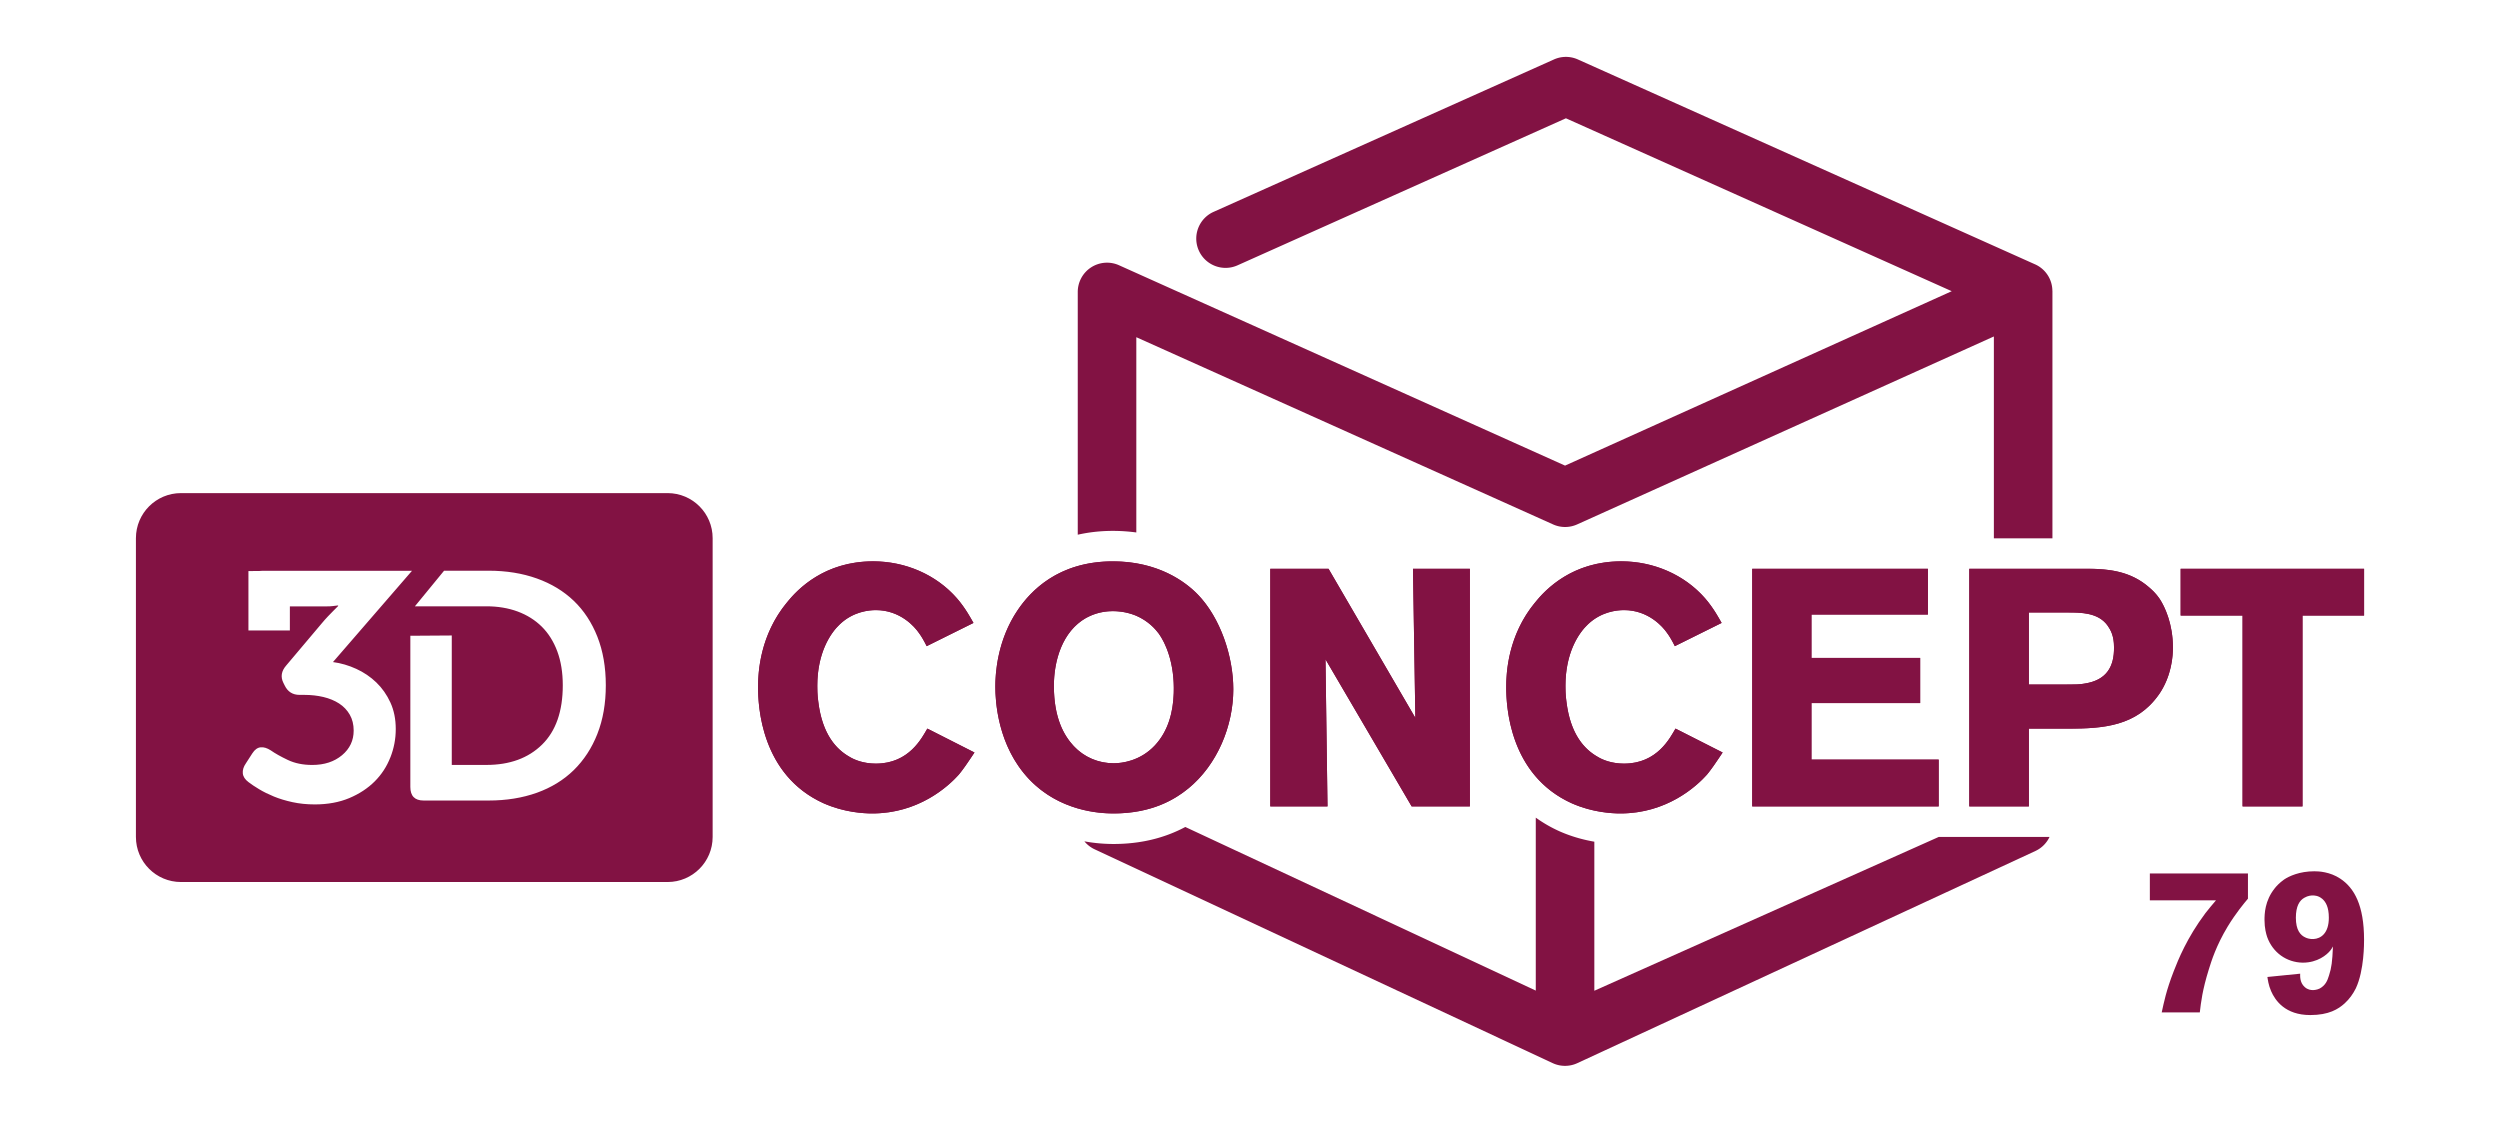
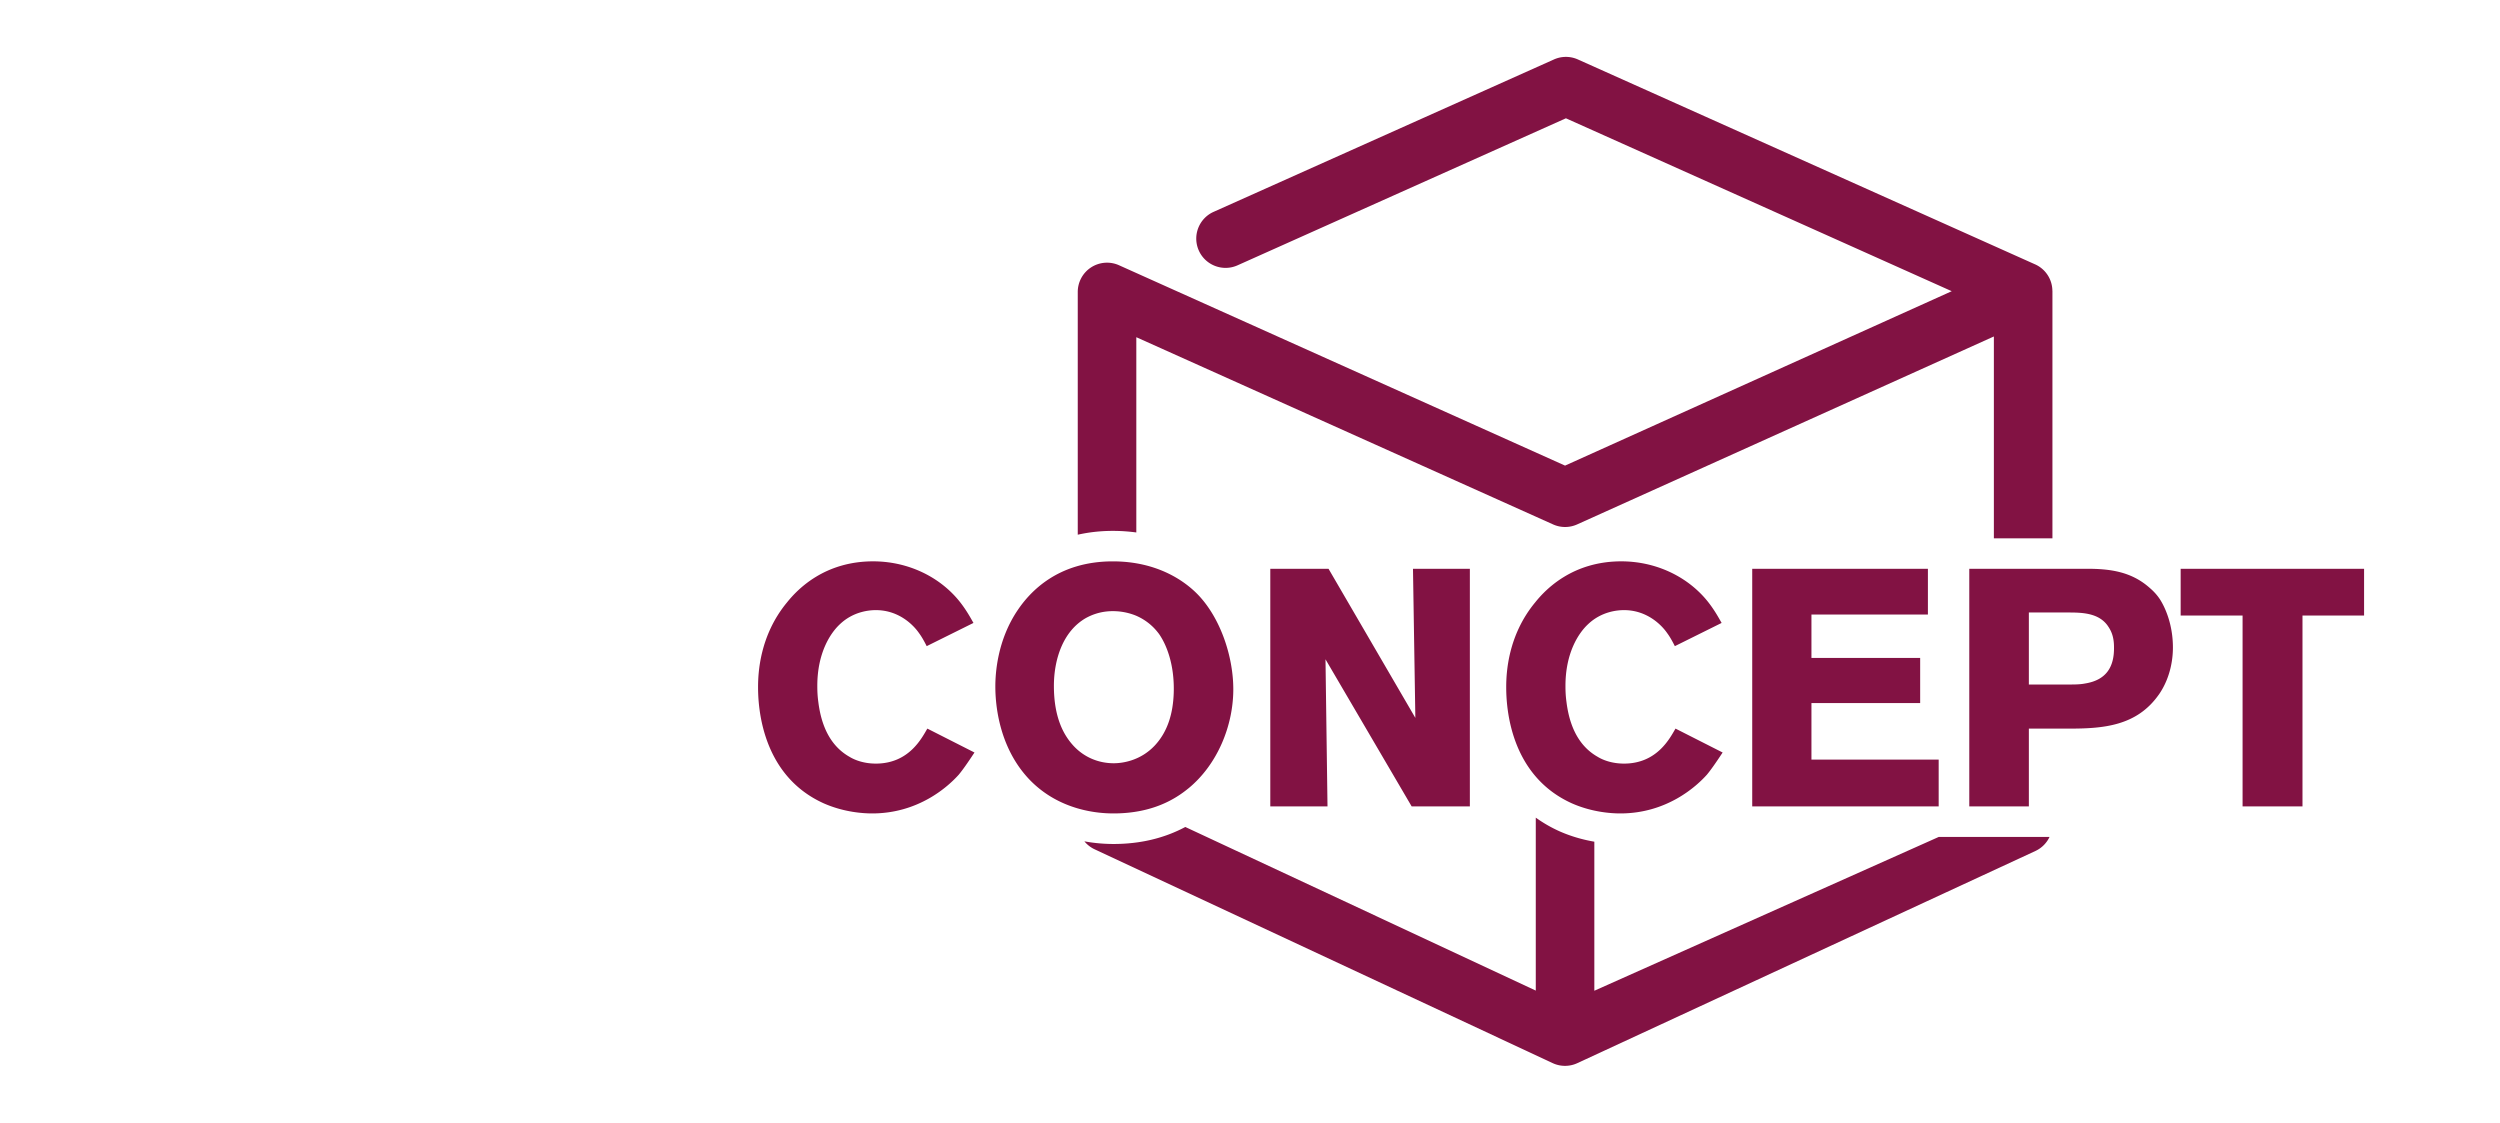
<svg xmlns="http://www.w3.org/2000/svg" id="Calque_2" viewBox="0 0 981.66 440.95" width="982" height="441">
  <defs>
    <style>.cls-2{fill:#821243}</style>
  </defs>
  <g id="Calque_1-2" data-name="Calque_1">
-     <path d="M874.81 363.92c-4.5 7.48-6.35 13.43-7.4 16.81-2.57 8.29-3.06 12.87-3.54 16.89h-14.96c.88-3.94 1.69-8.37 4.75-16.25 1.69-4.34 5.15-13.03 12.39-22.69 1.29-1.69 2.74-3.38 4.18-5.07h-25.98v-10.54h38.53v9.89c-1.61 1.93-4.67 5.55-7.96 10.94ZM925.17 388.14c-1.13 2.25-2.49 4.18-4.42 5.95-2.49 2.25-6.19 4.58-13.51 4.58-9.81 0-13.76-5.71-15.37-9.41-1.05-2.41-1.29-4.58-1.45-5.55l12.87-1.29c0 .8-.24 3.46 1.77 5.23 1.21 1.13 2.57 1.21 3.22 1.21.48 0 1.61-.08 2.73-.64 2.17-1.21 2.98-2.98 3.62-5.15.97-2.98 1.29-5.39 1.53-11.34-.48.88-.8 1.29-1.05 1.61-1.37 1.69-4.99 4.75-10.78 4.75-6.44-.08-11.83-4.02-14-10.06-.4-1.21-1.05-3.46-1.05-6.68 0-2.33.08-7.56 4.02-12.47.48-.64 1.85-2.17 3.7-3.46 1.93-1.29 6.03-3.22 11.83-3.22 1.69 0 6.11.16 10.22 2.9 5.47 3.62 9.33 10.46 9.33 23.97 0 1.21.08 12.07-3.22 19.07Zm-13.27-35.16c-1.45-1.21-2.9-1.29-3.7-1.29-.56 0-1.85.08-3.22.88-1.93 1.05-3.38 3.3-3.38 7.88 0 4.83 1.77 6.92 3.86 7.8.48.24 1.69.64 3.06.56 2.9-.16 6.03-2.25 6.03-8.37 0-4.18-1.21-6.27-2.66-7.48ZM262.08 193.67H70.97c-9.78 0-17.7 7.92-17.7 17.7v117.35c0 9.78 7.92 17.7 17.7 17.7h191.11c9.78 0 17.7-7.92 17.7-17.7V211.37c0-9.78-7.92-17.7-17.7-17.7ZM153.21 297.44c-1.4 3.6-3.45 6.76-6.17 9.47-2.71 2.71-6.04 4.89-9.98 6.55-3.94 1.65-8.45 2.48-13.54 2.48-3.14 0-6.06-.3-8.77-.89-2.71-.59-5.15-1.33-7.31-2.22-2.16-.89-4.09-1.84-5.78-2.86-1.7-1.02-3.09-1.95-4.19-2.8-1.36-1.02-2.1-2.16-2.22-3.43-.13-1.27.27-2.58 1.21-3.94l2.54-3.94c.93-1.44 2.01-2.22 3.24-2.35 1.23-.13 2.56.28 4 1.21 1.69 1.19 3.92 2.44 6.67 3.75s5.95 1.97 9.6 1.97c4.75 0 8.64-1.27 11.7-3.82 3.05-2.55 4.58-5.77 4.58-9.68 0-2.38-.51-4.46-1.53-6.24-1.02-1.78-2.42-3.25-4.19-4.4-1.78-1.15-3.84-1.99-6.17-2.55-2.33-.55-4.81-.83-7.44-.83h-1.91c-2.71 0-4.66-1.23-5.85-3.69l-.51-1.02c-1.19-2.38-.81-4.67 1.14-6.88l13.86-16.43c.85-1.02 1.67-1.95 2.48-2.8.8-.85 1.5-1.57 2.1-2.16l1.91-1.91v-.25c-.51.09-1.19.17-2.03.25-.68.09-1.53.13-2.54.13h-14.38v9.45H97.46v-23.32l4.28-.03c.38-.05.78-.08 1.21-.08h58.75l-31.04 35.85c3.13.42 6.19 1.31 9.15 2.67 2.97 1.36 5.59 3.14 7.88 5.34 2.29 2.21 4.13 4.83 5.53 7.88 1.4 3.05 2.1 6.53 2.1 10.42s-.7 7.52-2.1 11.12Zm81.31-9.22c-2.2 5.59-5.3 10.34-9.28 14.24-3.98 3.9-8.82 6.86-14.49 8.9-5.68 2.03-11.99 3.05-18.94 3.05h-25.55c-3.48 0-5.21-1.78-5.21-5.34V249.7l16.27-.11v50.84h13.6c9.15 0 16.44-2.66 21.86-7.98 5.42-5.32 8.14-13.08 8.14-23.3 0-5.02-.72-9.47-2.16-13.34-1.44-3.87-3.48-7.1-6.1-9.7-2.63-2.59-5.78-4.57-9.47-5.94-3.69-1.36-7.78-2.04-12.27-2.04h-28.08l11.46-13.98h17.5c6.95 0 13.26 1.02 18.94 3.05 5.68 2.03 10.51 4.96 14.49 8.77 3.98 3.81 7.07 8.52 9.28 14.11 2.2 5.59 3.31 11.95 3.31 19.07s-1.1 13.48-3.31 19.07ZM376.54 304.15c-4.23 4.76-15.86 15.33-34.1 15.33-3.3 0-10.97-.4-19.04-3.97-24.59-11.1-25.78-38.2-25.78-45.6 0-5.68.66-20.36 11.37-33.31 4.23-5.29 14.8-16.13 33.84-16.13 12.56 0 24.72 5.16 32.91 14.54 3.44 3.97 5.55 8.06 6.48 9.65l-18.37 9.12c-1.32-2.64-2.25-4.1-3.04-5.16-1.72-2.51-7.4-8.99-16.92-8.99-2.64 0-8.86.53-14.14 5.55-3.83 3.57-8.86 11.37-8.86 24.19 0 1.19 0 3.44.4 6.35 1.59 12.82 7.14 18.64 12.29 21.55 1.72 1.06 5.29 2.64 10.31 2.64 13.09 0 18.11-10.18 20.22-13.75l18.51 9.39c-2.78 4.23-4.76 7.01-6.08 8.59ZM466.56 309.7c-5.02 4.1-14.01 9.78-29.35 9.78-5.68 0-21.15-.93-33.05-13.35-12.56-13.22-13.35-30.93-13.35-36.48 0-4.89.66-18.11 8.86-30.14 4.76-7.01 15.6-19.03 37.28-19.03 17.71 0 28.42 7.93 33.31 12.95 8.99 9.25 14.01 24.45 14.01 37.28 0 14.28-6.21 29.61-17.71 39Zm-11.64-60.94c-1.19-1.59-3.97-4.89-8.99-7.01-3.97-1.59-7.4-1.72-8.99-1.72-5.16 0-8.72 1.72-10.44 2.64-9.39 5.29-12.69 16.79-12.69 26.7 0 12.69 3.97 19.56 7.8 23.66 4.1 4.36 9.65 6.74 15.73 6.74 3.04 0 10.31-.79 16.13-7.01 5.29-5.68 7.14-13.09 7.4-20.49.4-11.76-3.17-19.7-5.95-23.53ZM554.32 316.71l-33.84-57.77.79 57.77H498.8v-93.32h22.87l34.1 58.56-.93-58.56h22.34v93.32h-22.87ZM670.38 304.15c-4.23 4.76-15.86 15.33-34.1 15.33-3.3 0-10.97-.4-19.04-3.97-24.59-11.1-25.78-38.2-25.78-45.6 0-5.68.66-20.36 11.37-33.31 4.23-5.29 14.8-16.13 33.84-16.13 12.56 0 24.72 5.16 32.91 14.54 3.44 3.97 5.55 8.06 6.48 9.65l-18.37 9.12c-1.32-2.64-2.25-4.1-3.04-5.16-1.72-2.51-7.4-8.99-16.92-8.99-2.64 0-8.86.53-14.14 5.55-3.83 3.57-8.86 11.37-8.86 24.19 0 1.19 0 3.44.4 6.35 1.59 12.82 7.14 18.64 12.29 21.55 1.72 1.06 5.29 2.64 10.31 2.64 13.09 0 18.11-10.18 20.22-13.75l18.51 9.39c-2.78 4.23-4.76 7.01-6.08 8.59ZM688.08 316.71v-93.32h69v17.98h-45.74v17.05h42.7v17.71h-42.7v22.21h49.97v18.37h-73.23ZM847.76 272.82c-8.72 12.42-21.94 13.35-35.43 13.35h-15.6v30.54h-23.4v-93.32h46.27c8.86 0 17.18 1.06 24.32 7.27.92.79 2.64 2.25 4.23 4.63 1.98 3.04 5.16 9.78 5.16 19.04 0 3.04-.4 11.1-5.55 18.51Zm-20.09-27.1c-3.7-5.16-10.44-5.16-16-5.16h-14.94v28.29h14.14c4.1 0 5.82 0 7.93-.4 8.2-1.32 11.5-6.35 11.37-14.28 0-4.49-1.32-6.74-2.51-8.46ZM904.2 241.76v74.95h-23.53v-74.95h-24.32v-18.37h72.04v18.37H904.2Z" class="cls-2" />
-     <path d="M376.54 304.15c-4.23 4.76-15.86 15.33-34.1 15.33-3.3 0-10.97-.4-19.04-3.97-24.59-11.1-25.78-38.2-25.78-45.6 0-5.68.66-20.36 11.37-33.31 4.23-5.29 14.8-16.13 33.84-16.13 12.56 0 24.72 5.16 32.91 14.54 3.44 3.97 5.55 8.06 6.48 9.65l-18.37 9.12c-1.32-2.64-2.25-4.1-3.04-5.16-1.72-2.51-7.4-8.99-16.92-8.99-2.64 0-8.86.53-14.14 5.55-3.83 3.57-8.86 11.37-8.86 24.19 0 1.19 0 3.44.4 6.35 1.59 12.82 7.14 18.64 12.29 21.55 1.72 1.06 5.29 2.64 10.31 2.64 13.09 0 18.11-10.18 20.22-13.75l18.51 9.39c-2.78 4.23-4.76 7.01-6.08 8.59ZM466.56 309.7c-5.02 4.1-14.01 9.78-29.35 9.78-5.68 0-21.15-.93-33.05-13.35-12.56-13.22-13.35-30.93-13.35-36.48 0-4.89.66-18.11 8.86-30.14 4.76-7.01 15.6-19.03 37.28-19.03 17.71 0 28.42 7.93 33.31 12.95 8.99 9.25 14.01 24.45 14.01 37.28 0 14.28-6.21 29.61-17.71 39Zm-11.64-60.94c-1.19-1.59-3.97-4.89-8.99-7.01-3.97-1.59-7.4-1.72-8.99-1.72-5.16 0-8.72 1.72-10.44 2.64-9.39 5.29-12.69 16.79-12.69 26.7 0 12.69 3.97 19.56 7.8 23.66 4.1 4.36 9.65 6.74 15.73 6.74 3.04 0 10.31-.79 16.13-7.01 5.29-5.68 7.14-13.09 7.4-20.49.4-11.76-3.17-19.7-5.95-23.53ZM554.32 316.71l-33.84-57.77.79 57.77H498.8v-93.32h22.87l34.1 58.56-.93-58.56h22.34v93.32h-22.87ZM670.38 304.15c-4.23 4.76-15.86 15.33-34.1 15.33-3.3 0-10.97-.4-19.04-3.97-24.59-11.1-25.78-38.2-25.78-45.6 0-5.68.66-20.36 11.37-33.31 4.23-5.29 14.8-16.13 33.84-16.13 12.56 0 24.72 5.16 32.91 14.54 3.44 3.97 5.55 8.06 6.48 9.65l-18.37 9.12c-1.32-2.64-2.25-4.1-3.04-5.16-1.72-2.51-7.4-8.99-16.92-8.99-2.64 0-8.86.53-14.14 5.55-3.83 3.57-8.86 11.37-8.86 24.19 0 1.19 0 3.44.4 6.35 1.59 12.82 7.14 18.64 12.29 21.55 1.72 1.06 5.29 2.64 10.31 2.64 13.09 0 18.11-10.18 20.22-13.75l18.51 9.39c-2.78 4.23-4.76 7.01-6.08 8.59ZM688.08 316.71v-93.32h69v17.98h-45.74v17.05h42.7v17.71h-42.7v22.21h49.97v18.37h-73.23ZM847.76 272.82c-8.72 12.42-21.94 13.35-35.43 13.35h-15.6v30.54h-23.4v-93.32h46.27c8.86 0 17.18 1.06 24.32 7.27.92.79 2.64 2.25 4.23 4.63 1.98 3.04 5.16 9.78 5.16 19.04 0 3.04-.4 11.1-5.55 18.51Zm-20.09-27.1c-3.7-5.16-10.44-5.16-16-5.16h-14.94v28.29h14.14c4.1 0 5.82 0 7.93-.4 8.2-1.32 11.5-6.35 11.37-14.28 0-4.49-1.32-6.74-2.51-8.46ZM904.2 241.76v74.95h-23.53v-74.95h-24.32v-18.37h72.04v18.37H904.2ZM761.34 328.71l-135.27 60.41v-58.54c-4.12-.71-8.85-1.95-13.69-4.09-3.33-1.5-6.44-3.3-9.31-5.36v67.93L465.42 324.8c-8.29 4.43-17.73 6.68-28.21 6.68-3.06 0-7.01-.23-11.43-1.04 1.07 1.3 2.43 2.38 4.01 3.12l179.9 83.98c1.54.72 3.2 1.08 4.86 1.08s3.3-.35 4.83-1.06l179.9-83.32c2.5-1.16 4.44-3.14 5.57-5.53h-43.53ZM805.97 114.19a11.46 11.46 0 0 0-2.8-7.4c-.47-.55-1-1.05-1.57-1.5-.81-.64-1.7-1.17-2.66-1.57L619.61 23.35a11.493 11.493 0 0 0-9.4 0L476.53 83.21c-5.8 2.6-8.39 9.4-5.8 15.2 2.6 5.8 9.4 8.39 15.2 5.8l128.98-57.75 151.53 67.91-151.87 68.5-175.18-78.69c-3.56-1.6-7.68-1.28-10.96.83a11.508 11.508 0 0 0-5.25 9.66v95.34c4.39-.99 9-1.5 13.78-1.5 3.26 0 6.33.23 9.22.62v-76.69l163.69 73.53c3 1.35 6.44 1.35 9.44 0l163.68-73.82v79.28h23V114.24Z" class="cls-2" />
-     <path d="M0 0h981.66v440.95H0z" style="fill:none" />
+     <path d="M376.54 304.15c-4.23 4.76-15.86 15.33-34.1 15.33-3.3 0-10.97-.4-19.04-3.97-24.59-11.1-25.78-38.2-25.78-45.6 0-5.68.66-20.36 11.37-33.31 4.23-5.29 14.8-16.13 33.84-16.13 12.56 0 24.72 5.16 32.91 14.54 3.44 3.97 5.55 8.06 6.48 9.65l-18.37 9.12c-1.32-2.64-2.25-4.1-3.04-5.16-1.72-2.51-7.4-8.99-16.92-8.99-2.64 0-8.86.53-14.14 5.55-3.83 3.57-8.86 11.37-8.86 24.19 0 1.19 0 3.44.4 6.35 1.59 12.82 7.14 18.64 12.29 21.55 1.72 1.06 5.29 2.64 10.31 2.64 13.09 0 18.11-10.18 20.22-13.75l18.51 9.39c-2.78 4.23-4.76 7.01-6.08 8.59ZM466.56 309.7c-5.02 4.1-14.01 9.78-29.35 9.78-5.68 0-21.15-.93-33.05-13.35-12.56-13.22-13.35-30.93-13.35-36.48 0-4.89.66-18.11 8.86-30.14 4.76-7.01 15.6-19.03 37.28-19.03 17.71 0 28.42 7.93 33.31 12.95 8.99 9.25 14.01 24.45 14.01 37.28 0 14.28-6.21 29.61-17.71 39Zm-11.64-60.94c-1.19-1.59-3.97-4.89-8.99-7.01-3.97-1.59-7.4-1.72-8.99-1.72-5.16 0-8.72 1.72-10.44 2.64-9.39 5.29-12.69 16.79-12.69 26.7 0 12.69 3.97 19.56 7.8 23.66 4.1 4.36 9.65 6.74 15.73 6.74 3.04 0 10.31-.79 16.13-7.01 5.29-5.68 7.14-13.09 7.4-20.49.4-11.76-3.17-19.7-5.95-23.53ZM554.32 316.71l-33.84-57.77.79 57.77H498.8v-93.32h22.87l34.1 58.56-.93-58.56h22.34v93.32h-22.87ZM670.38 304.15c-4.23 4.76-15.86 15.33-34.1 15.33-3.3 0-10.97-.4-19.04-3.97-24.59-11.1-25.78-38.2-25.78-45.6 0-5.68.66-20.36 11.37-33.31 4.23-5.29 14.8-16.13 33.84-16.13 12.56 0 24.72 5.16 32.91 14.54 3.44 3.97 5.55 8.06 6.48 9.65l-18.37 9.12c-1.32-2.64-2.25-4.1-3.04-5.16-1.72-2.51-7.4-8.99-16.92-8.99-2.64 0-8.86.53-14.14 5.55-3.83 3.57-8.86 11.37-8.86 24.19 0 1.19 0 3.44.4 6.35 1.59 12.82 7.14 18.64 12.29 21.55 1.72 1.06 5.29 2.64 10.31 2.64 13.09 0 18.11-10.18 20.22-13.75l18.51 9.39c-2.78 4.23-4.76 7.01-6.08 8.59M688.08 316.71v-93.32h69v17.98h-45.74v17.05h42.7v17.71h-42.7v22.21h49.97v18.37h-73.23ZM847.76 272.82c-8.72 12.42-21.94 13.35-35.43 13.35h-15.6v30.54h-23.4v-93.32h46.27c8.86 0 17.18 1.06 24.32 7.27.92.79 2.64 2.25 4.23 4.63 1.98 3.04 5.16 9.78 5.16 19.04 0 3.04-.4 11.1-5.55 18.51Zm-20.09-27.1c-3.7-5.16-10.44-5.16-16-5.16h-14.94v28.29h14.14c4.1 0 5.82 0 7.93-.4 8.2-1.32 11.5-6.35 11.37-14.28 0-4.49-1.32-6.74-2.51-8.46ZM904.2 241.76v74.95h-23.53v-74.95h-24.32v-18.37h72.04v18.37H904.2ZM761.34 328.71l-135.27 60.41v-58.54c-4.12-.71-8.85-1.95-13.69-4.09-3.33-1.5-6.44-3.3-9.31-5.36v67.93L465.42 324.8c-8.29 4.43-17.73 6.68-28.21 6.68-3.06 0-7.01-.23-11.43-1.04 1.07 1.3 2.43 2.38 4.01 3.12l179.9 83.98c1.54.72 3.2 1.08 4.86 1.08s3.3-.35 4.83-1.06l179.9-83.32c2.5-1.16 4.44-3.14 5.57-5.53h-43.53ZM805.97 114.19a11.46 11.46 0 0 0-2.8-7.4c-.47-.55-1-1.05-1.57-1.5-.81-.64-1.7-1.17-2.66-1.57L619.61 23.35a11.493 11.493 0 0 0-9.4 0L476.53 83.21c-5.8 2.6-8.39 9.4-5.8 15.2 2.6 5.8 9.4 8.39 15.2 5.8l128.98-57.75 151.53 67.91-151.87 68.5-175.18-78.69c-3.56-1.6-7.68-1.28-10.96.83a11.508 11.508 0 0 0-5.25 9.66v95.34c4.39-.99 9-1.5 13.78-1.5 3.26 0 6.33.23 9.22.62v-76.69l163.69 73.53c3 1.35 6.44 1.35 9.44 0l163.68-73.82v79.28h23V114.24Z" class="cls-2" />
  </g>
</svg>